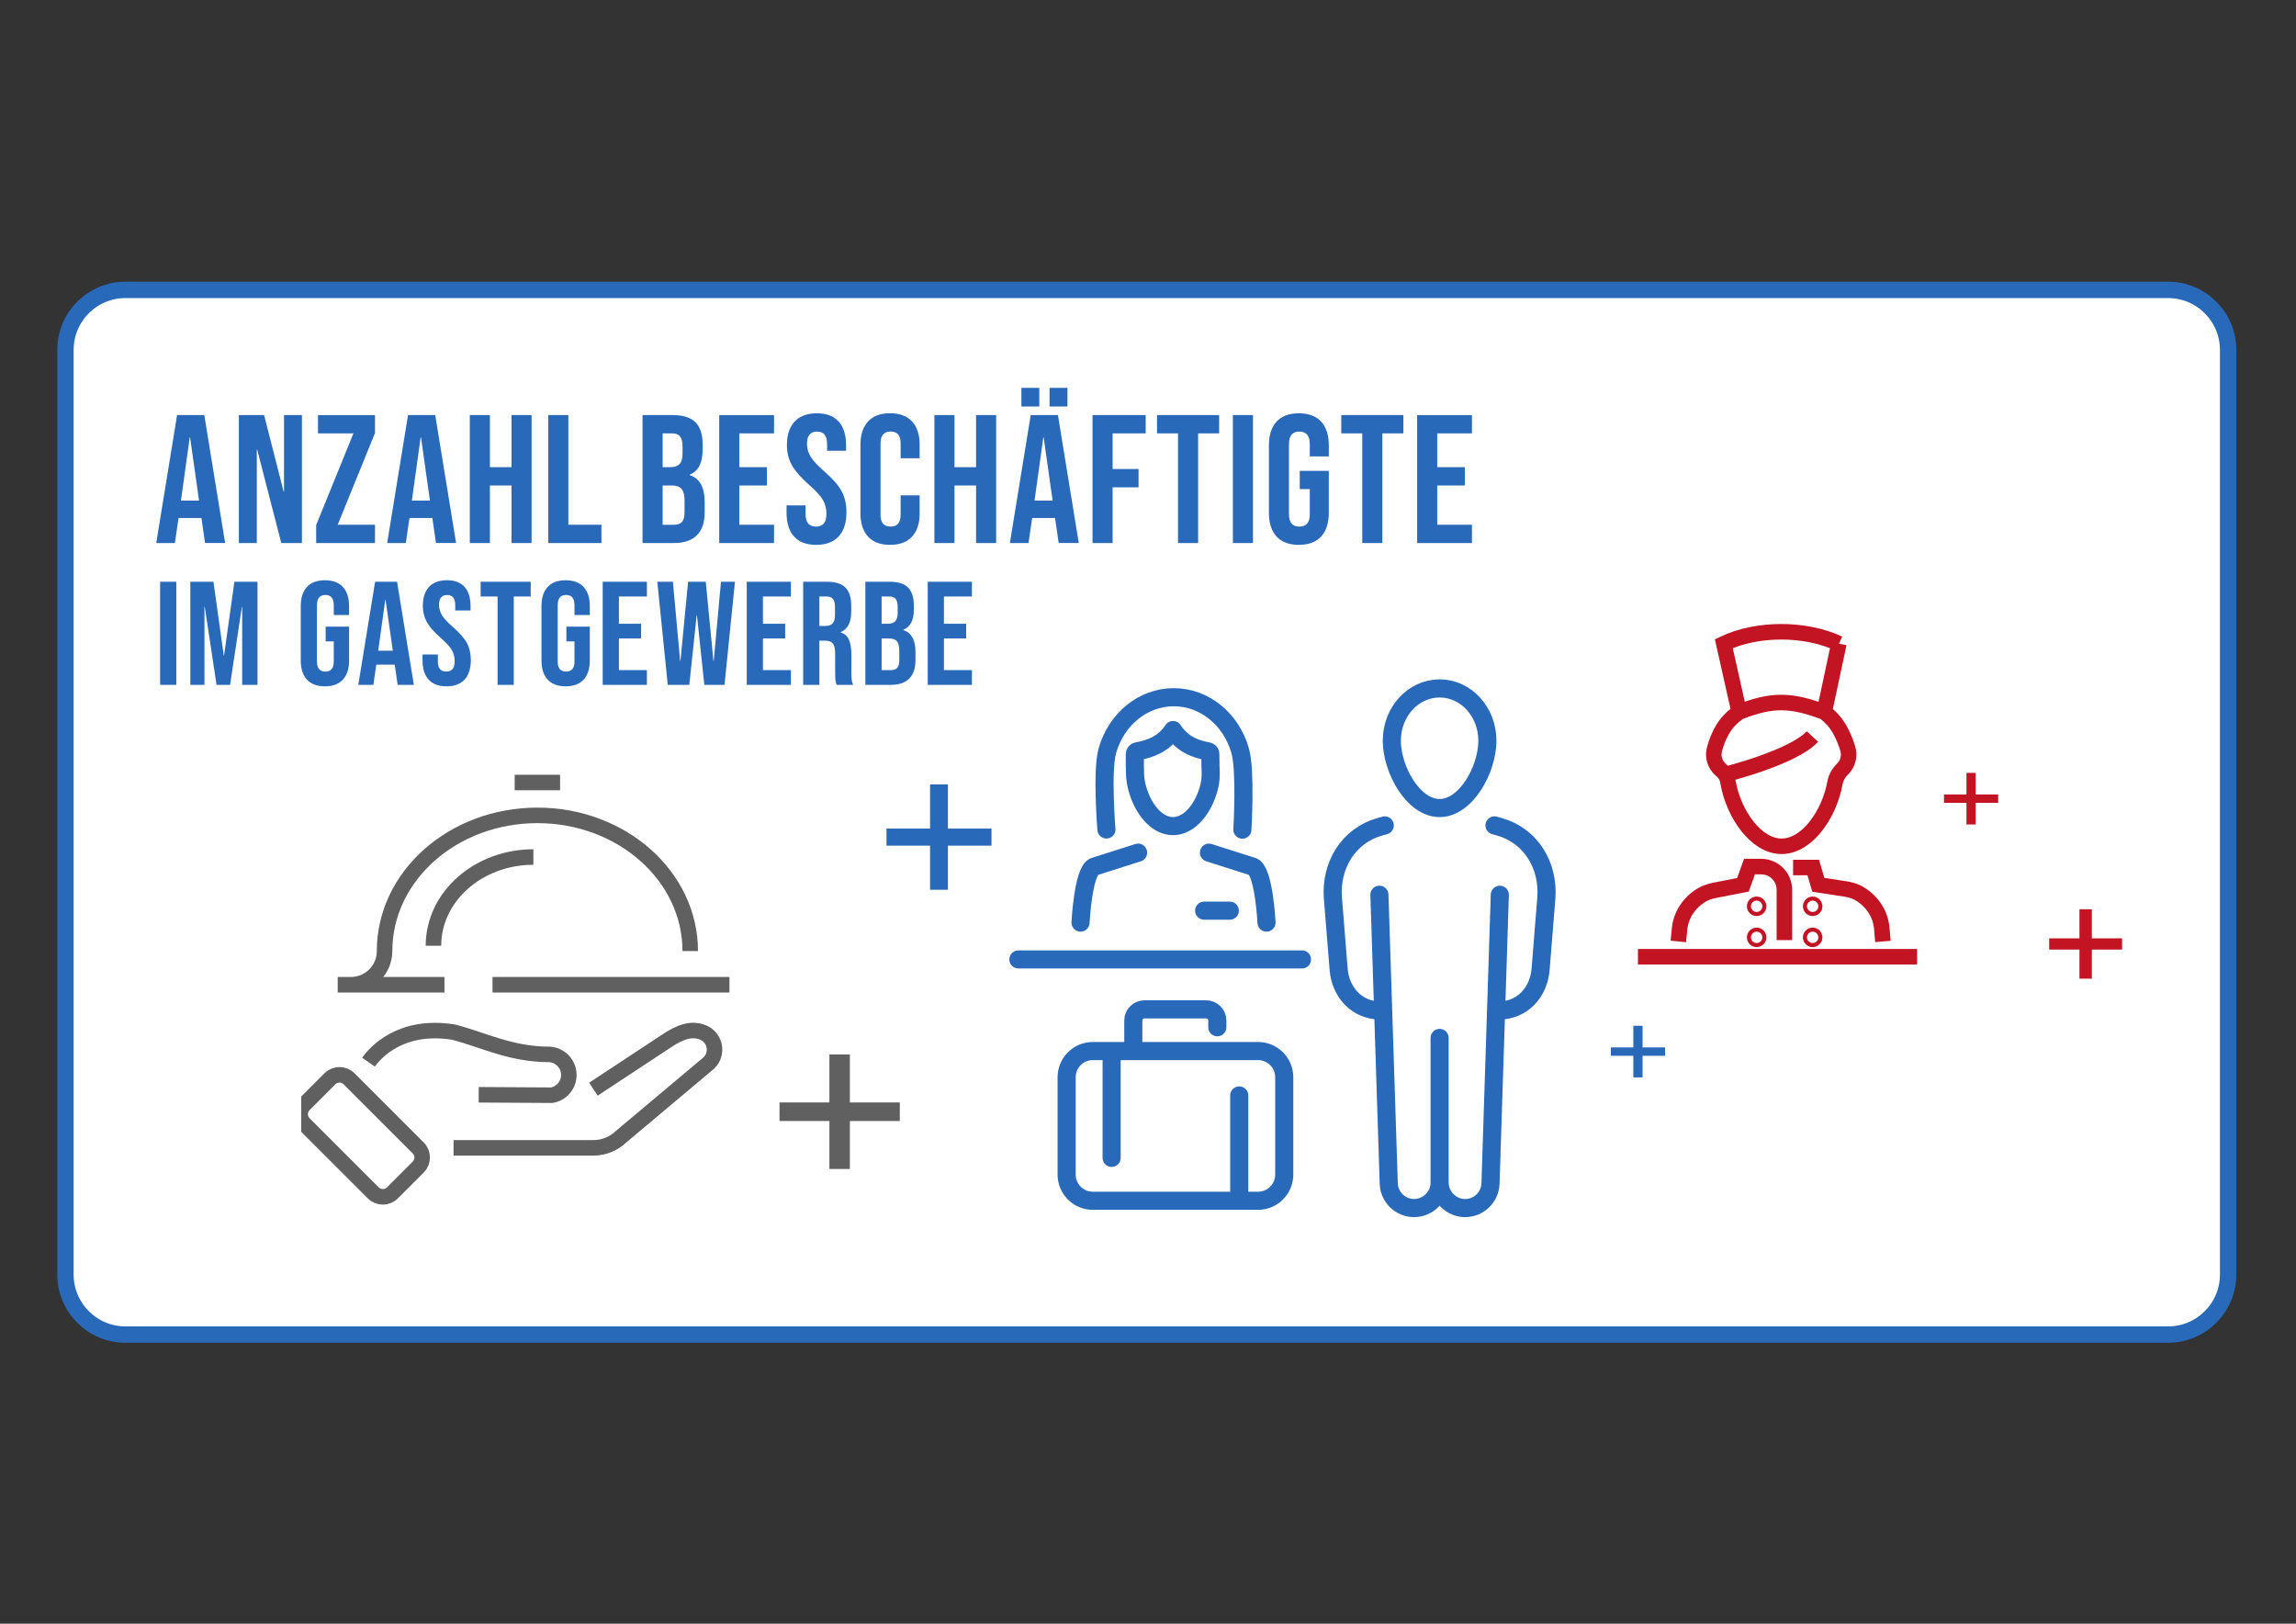
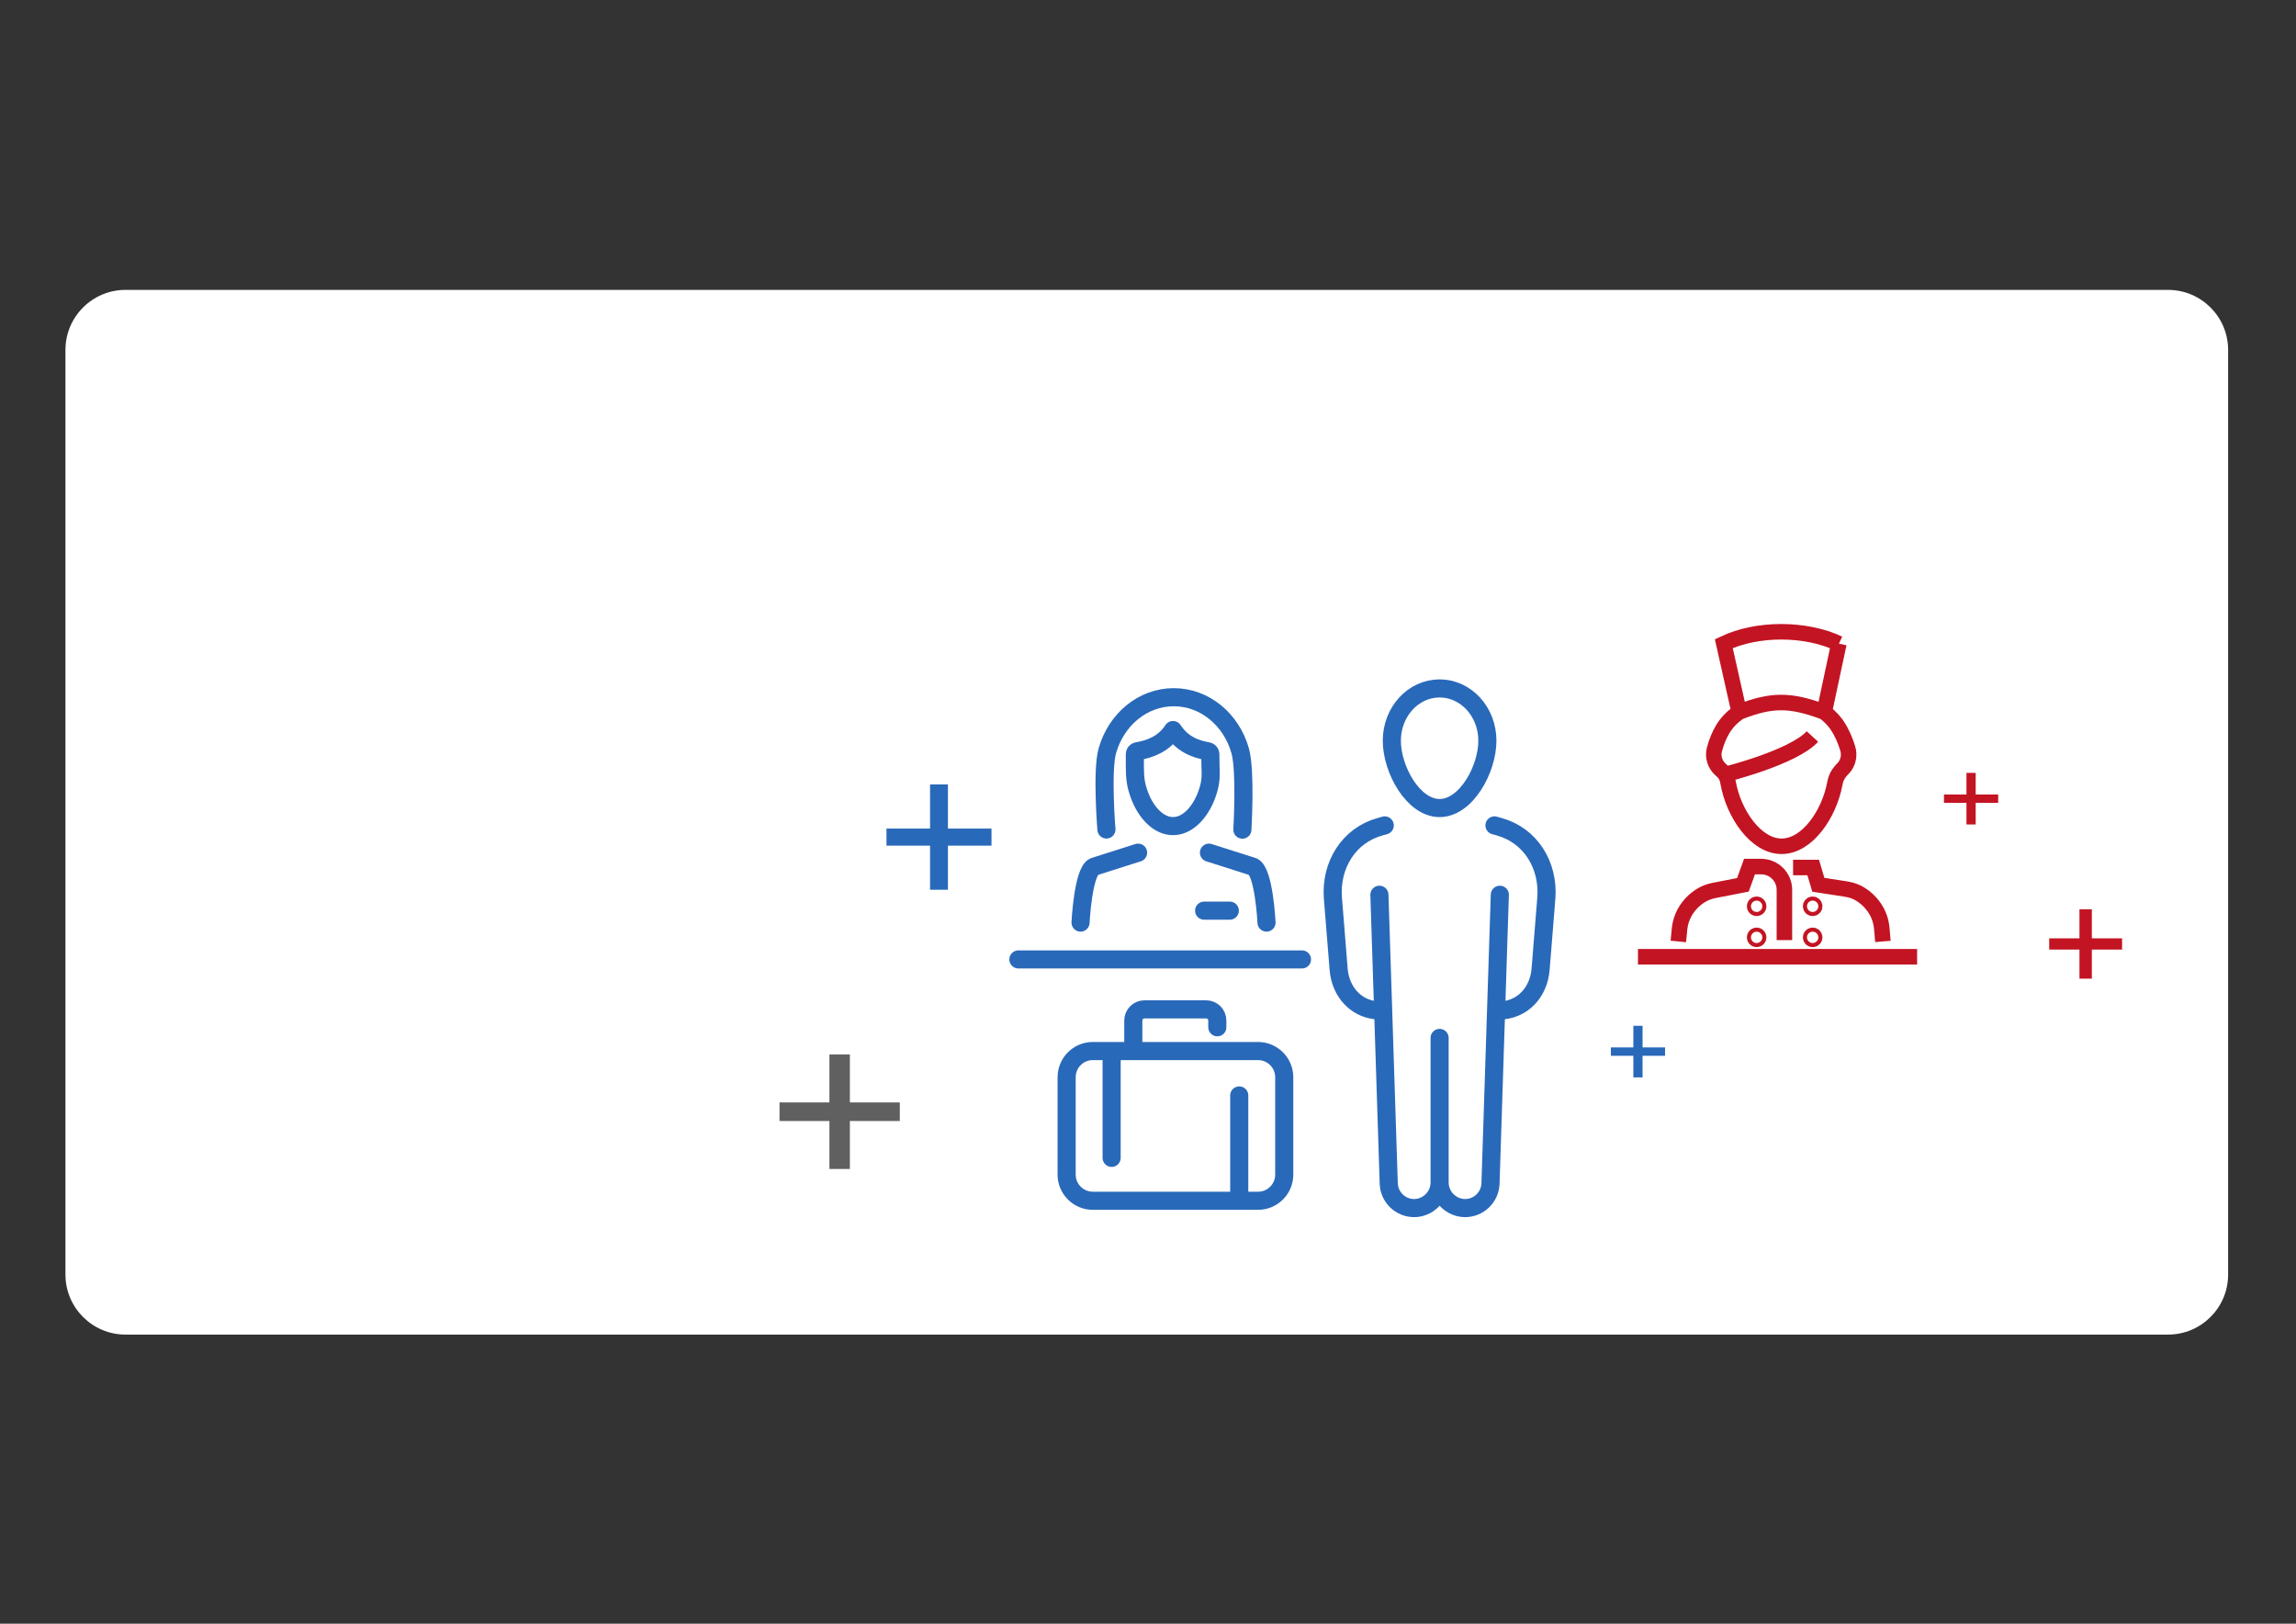
<svg xmlns="http://www.w3.org/2000/svg" version="1.1" viewBox="0 0 841.89 595.28">
  <rect x="0" y="0" width="841.89" height="595.28" fill="#333333" stroke="none" />
  <defs>
    <style>
      .cls-1, .cls-2, .cls-3, .cls-4, .cls-5 {
        fill: none;
      }

      .cls-2 {
        stroke: #606060;
      }

      .cls-2, .cls-5 {
        stroke-miterlimit: 10;
        stroke-width: 5.69px;
      }

      .cls-3 {
        stroke: #2969b9;
        stroke-linecap: round;
        stroke-linejoin: round;
        stroke-width: 6.64px;
      }

      .cls-6 {
        fill: #606060;
      }

      .cls-7 {
        fill: #fff;
      }

      .cls-8 {
        fill: #c31423;
      }

      .cls-9 {
        fill: #2869b9;
      }

      .cls-4 {
        stroke: #2869b9;
        stroke-width: 6px;
      }

      .cls-10 {
        clip-path: url(#clippath);
      }

      .cls-11 {
        fill: #2969b9;
      }

      .cls-5 {
        stroke: #c31423;
      }
    </style>
    <clipPath id="clippath">
      <rect class="cls-1" x="110.45" y="197.9" width="667.67" height="273.63" />
    </clipPath>
  </defs>
  <g>
    <g id="Ebene_1">
      <g id="Ebene_1-2" data-name="Ebene_1">
        <g>
          <path class="cls-7" d="M46,106.28c-12.13,0-22,9.87-22,22v339c0,12.13,9.87,22,22,22h749c12.13,0,22-9.87,22-22V128.28c0-12.13-9.87-22-22-22H46Z" />
-           <path class="cls-4" d="M46,106.28c-12.13,0-22,9.87-22,22v339c0,12.13,9.87,22,22,22h749c12.13,0,22-9.87,22-22V128.28c0-12.13-9.87-22-22-22H46Z" />
          <polygon class="cls-11" points="341.03 287.59 347.58 287.59 347.58 303.77 363.56 303.77 363.56 310.03 347.58 310.03 347.58 326.2 341.03 326.2 341.03 310.03 325.05 310.03 325.05 303.77 341.03 303.77 341.03 287.59" />
          <polygon class="cls-8" points="762.49 333.35 767.03 333.35 767.03 344.01 778.12 344.01 778.12 348.13 767.03 348.13 767.03 358.79 762.49 358.79 762.49 348.13 751.39 348.13 751.39 344.01 762.49 344.01 762.49 333.35" />
          <polygon class="cls-8" points="721.06 283.35 724.44 283.35 724.44 291.27 732.69 291.27 732.69 294.34 724.44 294.34 724.44 302.26 721.06 302.26 721.06 294.34 712.81 294.34 712.81 291.27 721.06 291.27 721.06 283.35" />
          <polygon class="cls-11" points="598.91 376.07 602.29 376.07 602.29 384 610.54 384 610.54 387.07 602.29 387.07 602.29 394.99 598.91 394.99 598.91 387.07 590.67 387.07 590.67 384 598.91 384 598.91 376.07" />
          <polygon class="cls-6" points="304.13 386.58 311.63 386.58 311.63 404.17 329.94 404.17 329.94 410.98 311.63 410.98 311.63 428.57 304.13 428.57 304.13 410.98 285.83 410.98 285.83 404.17 304.13 404.17 304.13 386.58" />
          <g class="cls-10">
            <g>
-               <path class="cls-2" d="M166.31,420.82h51.27c3.79,0,7.44-1.47,10.17-4.1l32.16-27c3.58-3.44,2.39-9.46-2.24-11.25-3.97-1.54-8.09-.37-13.62,3.41l-26.46,17.43M175.53,401.36l26.79.16c3.5-.6,6.09-3.56,6.25-7.1.18-4.12-2.98-7.61-7.09-7.86-14.34,0-24.44-5.45-35.3-8.19-19.45-3.05-28.75,7.74-31.05,11.03M153.35,427.87l-9.46,9.46c-1.94,1.94-5.08,1.94-7.02,0l-25.35-25.35c-1.94-1.94-1.94-5.08,0-7.02l9.46-9.46c1.94-1.94,5.08-1.94,7.02,0l25.35,25.35c1.94,1.94,1.94,5.09,0,7.02h0ZM180.59,361.02h86.88M253.09,348.68c0-27.48-25.09-49.75-56.04-49.75s-56.04,22.27-56.04,49.75c0,6.82-5.52,12.34-12.34,12.34h-4.84M195.58,314.2c-20.24,0-36.64,14.56-36.64,32.52M128.67,361.02h34.31M188.72,286.88h16.65" />
              <path class="cls-3" d="M545.39,271.54c0-10.58-7.84-19.15-17.52-19.15s-17.52,8.58-17.52,19.15,7.84,24.7,17.52,24.7,17.52-14.12,17.52-24.7h0ZM547.99,302.61l1.72.48c11.56,3.2,18.19,14.12,17.3,26.08l-2.1,26.07c-.64,8.59-6.73,15.23-15.35,15.23M507.76,302.61l-1.72.48c-11.56,3.2-18.19,14.12-17.3,26.08l2.1,26.07c.64,8.59,6.74,15.23,15.35,15.23M505.8,328.03l3.42,105.91c.2,5.01,4.31,8.96,9.32,8.96s9.33-4.18,9.33-9.33v-53.05M549.95,328.03l-3.42,105.91c-.2,5.01-4.31,8.96-9.32,8.96s-9.33-4.18-9.33-9.33M417.31,312.6l-16.15,5.14c-4.05,1.86-4.95,20.49-4.95,20.49M443.3,312.6l16.15,5.14c4.05,1.86,4.95,20.49,4.95,20.49M416.12,276.48c0-.52.38-.97.9-1.06,4.81-.82,9.78-2.71,13.1-7.78,3.32,5.08,8,6.97,12.78,7.79.51.09.89.53.9,1.04l.06,4.57c.23,4.16,0,6.61-1.45,10.51-2.29,6.14-6.84,11.31-12.29,11.31s-10-5.17-12.29-11.31c-1.34-3.71-1.71-5.87-1.71-11.12v-3.95h0ZM455.55,304.16s1.29-21.53-.81-28.93c-3.21-11.36-12.9-19.62-24.35-19.62s-21.13,8.26-24.35,19.62c-2.09,7.4-.34,28.87-.34,28.87M441.53,333.86h9.41M373.42,351.74h103.98M461.3,440.22h-60.59c-5.3,0-9.6-4.3-9.6-9.6v-35.69c0-5.3,4.3-9.6,9.6-9.6h60.59c5.3,0,9.6,4.3,9.6,9.6v35.69c0,5.31-4.3,9.6-9.6,9.6h0ZM454.4,401.61v37.84M407.61,386.09v38.4M446.36,376.61v-2.48c0-2.25-1.83-4.08-4.08-4.08h-22.64c-2.25,0-4.08,1.83-4.08,4.08v10.59" />
            </g>
          </g>
          <path class="cls-5" d="M632.57,283.93s24.91-6.18,32.01-13.91M668.93,261.05l.38.3c1.98,1.55,3.7,3.42,4.97,5.58.22.37.42.74.62,1.1,1.26,2.36,2.1,4.65,2.65,6.5.64,2.17.25,4.49-1.02,6.35-.15.22-.33.41-.51.61-1.68,1.74-2.3,2.76-2.77,4.04-.23.61-.37,1.25-.49,1.89-2.09,11-10.03,22.84-19.51,22.84s-17.54-12.02-19.55-23.09c-.31-1.91-.76-3.34-2.79-5.02-2.06-1.85-2.98-4.67-2.28-7.35.74-2.86,1.79-5.33,3.05-7.45.01-.02.02-.03.03-.04,1.38-2.32,3.27-4.28,5.46-5.86l.55-.4M615.4,345.15l.35-3.51c.12-2.03.53-4.04,1.37-5.9,1.46-3.23,3.93-5.94,7.04-7.71.56-.32,1.15-.59,1.75-.83.87-.35,1.78-.59,2.7-.77l10.48-2.04,2.41-6.69h4.27c4.71,0,8.53,3.82,8.53,8.52v18.44M690.42,345.15l-.34-3.99c-.13-2.03-.53-4.04-1.37-5.89-1.46-3.23-3.93-5.94-7.04-7.72-.26-.15-.52-.28-.79-.41-1.3-.63-2.72-.99-4.15-1.22l-9.99-1.54-1.88-6.34h-7.38M600.6,350.77h102.36M644.86,332.26c0,.41-.33.74-.74.74s-.74-.33-.74-.74.33-.74.74-.74.74.33.74.74h0ZM644.86,343.65c0,.41-.33.74-.74.74s-.74-.33-.74-.74.33-.74.74-.74.74.33.74.74h0ZM663.92,332.26c0,.41.33.74.74.74s.74-.33.74-.74-.33-.74-.74-.74-.74.33-.74.74h0ZM663.92,343.65c0,.41.33.74.74.74s.74-.33.74-.74-.33-.74-.74-.74-.74.33-.74.74h0ZM674.29,235.97c-12.31-5.79-29.96-5.81-42.21,0l5.63,25.08c12.01-4.67,18.66-4.65,31.21,0l5.36-25.08h.01Z" />
-           <path class="cls-9" d="M58.71,251.08h5.94v-37.8h-5.94v37.8h0ZM69.79,251.08h5.18v-28.62h.11l4.32,28.62h4.97l4.32-28.62h.11v28.62h5.62v-37.8h-8.48l-3.78,27.05h-.11l-3.78-27.05h-8.48v37.8h0ZM119.14,251.62c2.88,0,5.08-.82,6.59-2.46s2.27-3.99,2.27-7.05v-12.37h-8.59v5.4h2.97v7.4c0,2.45-1.03,3.67-3.08,3.67s-3.08-1.22-3.08-3.67v-20.68c0-2.48,1.03-3.73,3.08-3.73s3.08,1.24,3.08,3.73v3.62h5.62v-3.24c0-3.06-.76-5.41-2.27-7.05s-3.71-2.46-6.59-2.46-5.08.82-6.59,2.46c-1.51,1.64-2.27,3.99-2.27,7.05v19.87c0,3.06.76,5.41,2.27,7.05,1.51,1.64,3.71,2.46,6.59,2.46h0ZM131.39,251.08h5.51l1.08-7.4h6.75v-.11l1.08,7.51h5.94l-6.16-37.8h-8.05l-6.16,37.8h.01ZM138.68,238.55l2.59-18.68h.11l2.65,18.68h-5.35,0ZM163.68,251.62c2.92,0,5.14-.83,6.67-2.48,1.53-1.66,2.29-4.03,2.29-7.13,0-2.38-.47-4.45-1.4-6.21-.94-1.76-2.65-3.73-5.13-5.89-1.94-1.69-3.29-3.13-4.02-4.32-.74-1.19-1.11-2.47-1.11-3.83,0-2.41.99-3.62,2.97-3.62.97,0,1.71.3,2.21.89s.76,1.54.76,2.83v1.94h5.62v-1.57c0-3.06-.73-5.41-2.19-7.05s-3.61-2.46-6.45-2.46-5.08.82-6.59,2.46-2.27,3.95-2.27,6.94c0,2.2.49,4.17,1.46,5.91.97,1.75,2.68,3.7,5.13,5.86,1.94,1.69,3.28,3.14,4,4.35s1.08,2.6,1.08,4.18c0,1.33-.26,2.29-.78,2.89-.52.59-1.29.89-2.3.89-2.05,0-3.08-1.22-3.08-3.67v-2.59h-5.62v2.16c0,3.06.74,5.41,2.21,7.05,1.48,1.64,3.65,2.46,6.53,2.46h0ZM182.45,251.08h5.94v-32.4h6.21v-5.4h-18.36v5.4h6.21v32.4h0ZM207.41,251.62c2.88,0,5.08-.82,6.59-2.46s2.27-3.99,2.27-7.05v-12.37h-8.59v5.4h2.97v7.4c0,2.45-1.03,3.67-3.08,3.67s-3.08-1.22-3.08-3.67v-20.68c0-2.48,1.03-3.73,3.08-3.73s3.08,1.24,3.08,3.73v3.62h5.62v-3.24c0-3.06-.76-5.41-2.27-7.05-1.51-1.64-3.71-2.46-6.59-2.46s-5.08.82-6.59,2.46-2.27,3.99-2.27,7.05v19.87c0,3.06.76,5.41,2.27,7.05s3.71,2.46,6.59,2.46h0ZM221,251.08h16.2v-5.4h-10.26v-11.61h8.15v-5.4h-8.15v-9.99h10.26v-5.4h-16.2v37.8h0ZM244.87,251.08h7.88l2.7-25.49h.11l2.7,25.49h7.4l3.83-37.8h-5.13l-2.65,29.05h-.11l-2.81-29.05h-6.48l-2.81,29.05h-.11l-2.65-29.05h-5.72l3.83,37.8h.02ZM273.81,251.08h16.2v-5.4h-10.26v-11.61h8.15v-5.4h-8.15v-9.99h10.26v-5.4h-16.2v37.8h0ZM294.51,251.08h5.94v-16.2h2.05c1.37,0,2.33.34,2.89,1.03.56.68.84,1.89.84,3.62v6.91c0,1.4.04,2.38.11,2.92.07.54.22,1.12.43,1.73h6.05c-.29-.65-.47-1.3-.54-1.97s-.11-1.54-.11-2.62v-6.64c0-2.23-.3-4.01-.89-5.35s-1.61-2.21-3.05-2.65v-.11c2.59-1.04,3.89-3.53,3.89-7.45v-2.32c0-2.95-.7-5.14-2.11-6.56-1.4-1.42-3.64-2.13-6.7-2.13h-8.8v37.8h0ZM300.45,229.48v-10.8h2.7c1.04,0,1.81.31,2.29.92.49.61.73,1.6.73,2.97v2.92c0,1.44-.3,2.47-.89,3.08s-1.48.92-2.67.92h-2.16ZM317.33,251.08h9.34c2.95,0,5.19-.76,6.72-2.3,1.53-1.53,2.29-3.75,2.29-6.67v-3.24c0-4.25-1.48-6.88-4.43-7.88v-.11c1.3-.54,2.26-1.42,2.89-2.65.63-1.22.94-2.81.94-4.75v-1.51c0-2.95-.7-5.14-2.11-6.56-1.4-1.42-3.64-2.13-6.7-2.13h-8.96v37.8h.02ZM323.27,228.67v-9.99h2.86c1.04,0,1.81.31,2.3.92s.73,1.6.73,2.97v2.11c0,1.44-.3,2.47-.89,3.08-.59.61-1.49.92-2.67.92h-2.33ZM323.27,245.68v-11.61h2.65c1.37,0,2.35.33,2.94,1s.89,1.86.89,3.59v3.29c0,1.37-.25,2.33-.76,2.89-.5.56-1.28.84-2.32.84h-3.4ZM340.18,251.08h16.2v-5.4h-10.26v-11.61h8.15v-5.4h-8.15v-9.99h10.26v-5.4h-16.2v37.8h0Z" />
-           <path class="cls-9" d="M57.3,199.08h6.83l1.34-9.18h8.37v-.13l1.34,9.31h7.37l-7.64-46.9h-9.98l-7.64,46.9h.01ZM66.35,183.53l3.22-23.18h.13l3.28,23.18h-6.63ZM87.6,199.08h6.57v-34.24h.13l8.84,34.24h7.57v-46.9h-6.57v28.07h-.13l-7.17-28.07h-9.25v46.9h0ZM115.93,199.08h21.57v-6.7h-13.67l13.67-33.63v-6.57h-20.9v6.7h13l-13.67,33.63v6.57h0ZM141.97,199.08h6.83l1.34-9.18h8.38v-.13l1.34,9.31h7.37l-7.64-46.9h-9.98l-7.64,46.9h0ZM151.02,183.53l3.22-23.18h.13l3.28,23.18h-6.63ZM172.27,199.08h7.37v-21.1h7.91v21.1h7.37v-46.9h-7.37v19.1h-7.91v-19.1h-7.37v46.9h0ZM201.03,199.08h19.5v-6.7h-12.13v-40.2h-7.37v46.9h0ZM235.6,199.08h11.59c3.66,0,6.44-.95,8.34-2.85s2.85-4.66,2.85-8.27v-4.02c0-5.27-1.83-8.53-5.49-9.78v-.13c1.61-.67,2.8-1.76,3.58-3.28s1.17-3.48,1.17-5.9v-1.88c0-3.66-.87-6.38-2.61-8.14s-4.51-2.65-8.31-2.65h-11.12v46.9h0ZM242.97,171.27v-12.39h3.55c1.3,0,2.24.38,2.85,1.14.6.76.9,1.99.9,3.68v2.61c0,1.79-.37,3.06-1.11,3.82-.74.76-1.84,1.14-3.32,1.14h-2.88.01ZM242.97,192.38v-14.4h3.28c1.7,0,2.91.41,3.65,1.24s1.11,2.31,1.11,4.46v4.09c0,1.7-.31,2.89-.94,3.58s-1.59,1.04-2.88,1.04h-4.22,0ZM263.72,199.08h20.1v-6.7h-12.73v-14.4h10.12v-6.7h-10.12v-12.39h12.73v-6.7h-20.1v46.9h0ZM299.25,199.75c3.62,0,6.38-1.03,8.27-3.08,1.9-2.05,2.85-5,2.85-8.84,0-2.95-.58-5.52-1.74-7.7-1.16-2.19-3.28-4.62-6.37-7.3-2.41-2.1-4.08-3.89-4.99-5.36-.92-1.47-1.37-3.06-1.37-4.76,0-2.99,1.23-4.49,3.68-4.49,1.21,0,2.12.37,2.75,1.1.62.74.94,1.91.94,3.52v2.41h6.97v-1.94c0-3.8-.9-6.71-2.71-8.74s-4.48-3.05-8.01-3.05-6.3,1.02-8.17,3.05c-1.88,2.03-2.81,4.9-2.81,8.61,0,2.73.6,5.17,1.81,7.34s3.33,4.59,6.37,7.27c2.41,2.1,4.06,3.9,4.96,5.39.89,1.5,1.34,3.23,1.34,5.19,0,1.65-.32,2.85-.97,3.58-.65.74-1.6,1.11-2.85,1.11-2.55,0-3.82-1.52-3.82-4.56v-3.22h-6.97v2.68c0,3.8.92,6.71,2.75,8.74s4.53,3.05,8.11,3.05h-.02ZM326.36,199.75c3.53,0,6.22-1.01,8.07-3.02,1.85-2.01,2.78-4.85,2.78-8.51v-6.63h-6.97v7.17c0,2.86-1.23,4.29-3.68,4.29s-3.69-1.43-3.69-4.29v-26.2c0-2.9,1.23-4.36,3.69-4.36s3.68,1.45,3.68,4.36v5.43h6.97v-4.96c0-3.66-.93-6.5-2.78-8.51s-4.55-3.02-8.07-3.02-6.22,1.01-8.07,3.02c-1.85,2.01-2.78,4.85-2.78,8.51v25.19c0,3.66.93,6.5,2.78,8.51s4.54,3.02,8.07,3.02h0ZM342.62,199.08h7.37v-21.1h7.91v21.1h7.37v-46.9h-7.37v19.1h-7.91v-19.1h-7.37v46.9h0ZM370.3,199.08h6.83l1.34-9.18h8.38v-.13l1.34,9.31h7.37l-7.64-46.9h-9.98l-7.64,46.9h0ZM379.34,183.53l3.22-23.18h.13l3.28,23.18h-6.63ZM374.52,149.03h6.57v-6.83h-6.57v6.83h0ZM384.84,149.03h6.57v-6.83h-6.57v6.83h0ZM400.6,199.08h7.37v-20.43h9.51v-6.7h-9.51v-13.07h12.13v-6.7h-19.5v46.9h0ZM431.95,199.08h7.37v-40.2h7.71v-6.7h-22.78v6.7h7.7v40.2h0ZM452.07,199.08h7.37v-46.9h-7.37v46.9h0ZM476.26,199.75c3.57,0,6.3-1.02,8.17-3.05,1.88-2.03,2.81-4.95,2.81-8.74v-15.34h-10.65v6.7h3.68v9.18c0,3.04-1.27,4.56-3.82,4.56s-3.82-1.52-3.82-4.56v-25.66c0-3.08,1.27-4.62,3.82-4.62s3.82,1.54,3.82,4.62v4.49h6.97v-4.02c0-3.8-.94-6.71-2.81-8.74-1.88-2.03-4.6-3.05-8.17-3.05s-6.3,1.02-8.17,3.05c-1.88,2.03-2.81,4.95-2.81,8.74v24.66c0,3.8.94,6.71,2.81,8.74,1.88,2.03,4.6,3.05,8.17,3.05h0ZM499.51,199.08h7.37v-40.2h7.71v-6.7h-22.78v6.7h7.7v40.2h0ZM519.63,199.08h20.1v-6.7h-12.73v-14.4h10.12v-6.7h-10.12v-12.39h12.73v-6.7h-20.1v46.9h0Z" />
        </g>
      </g>
    </g>
  </g>
</svg>